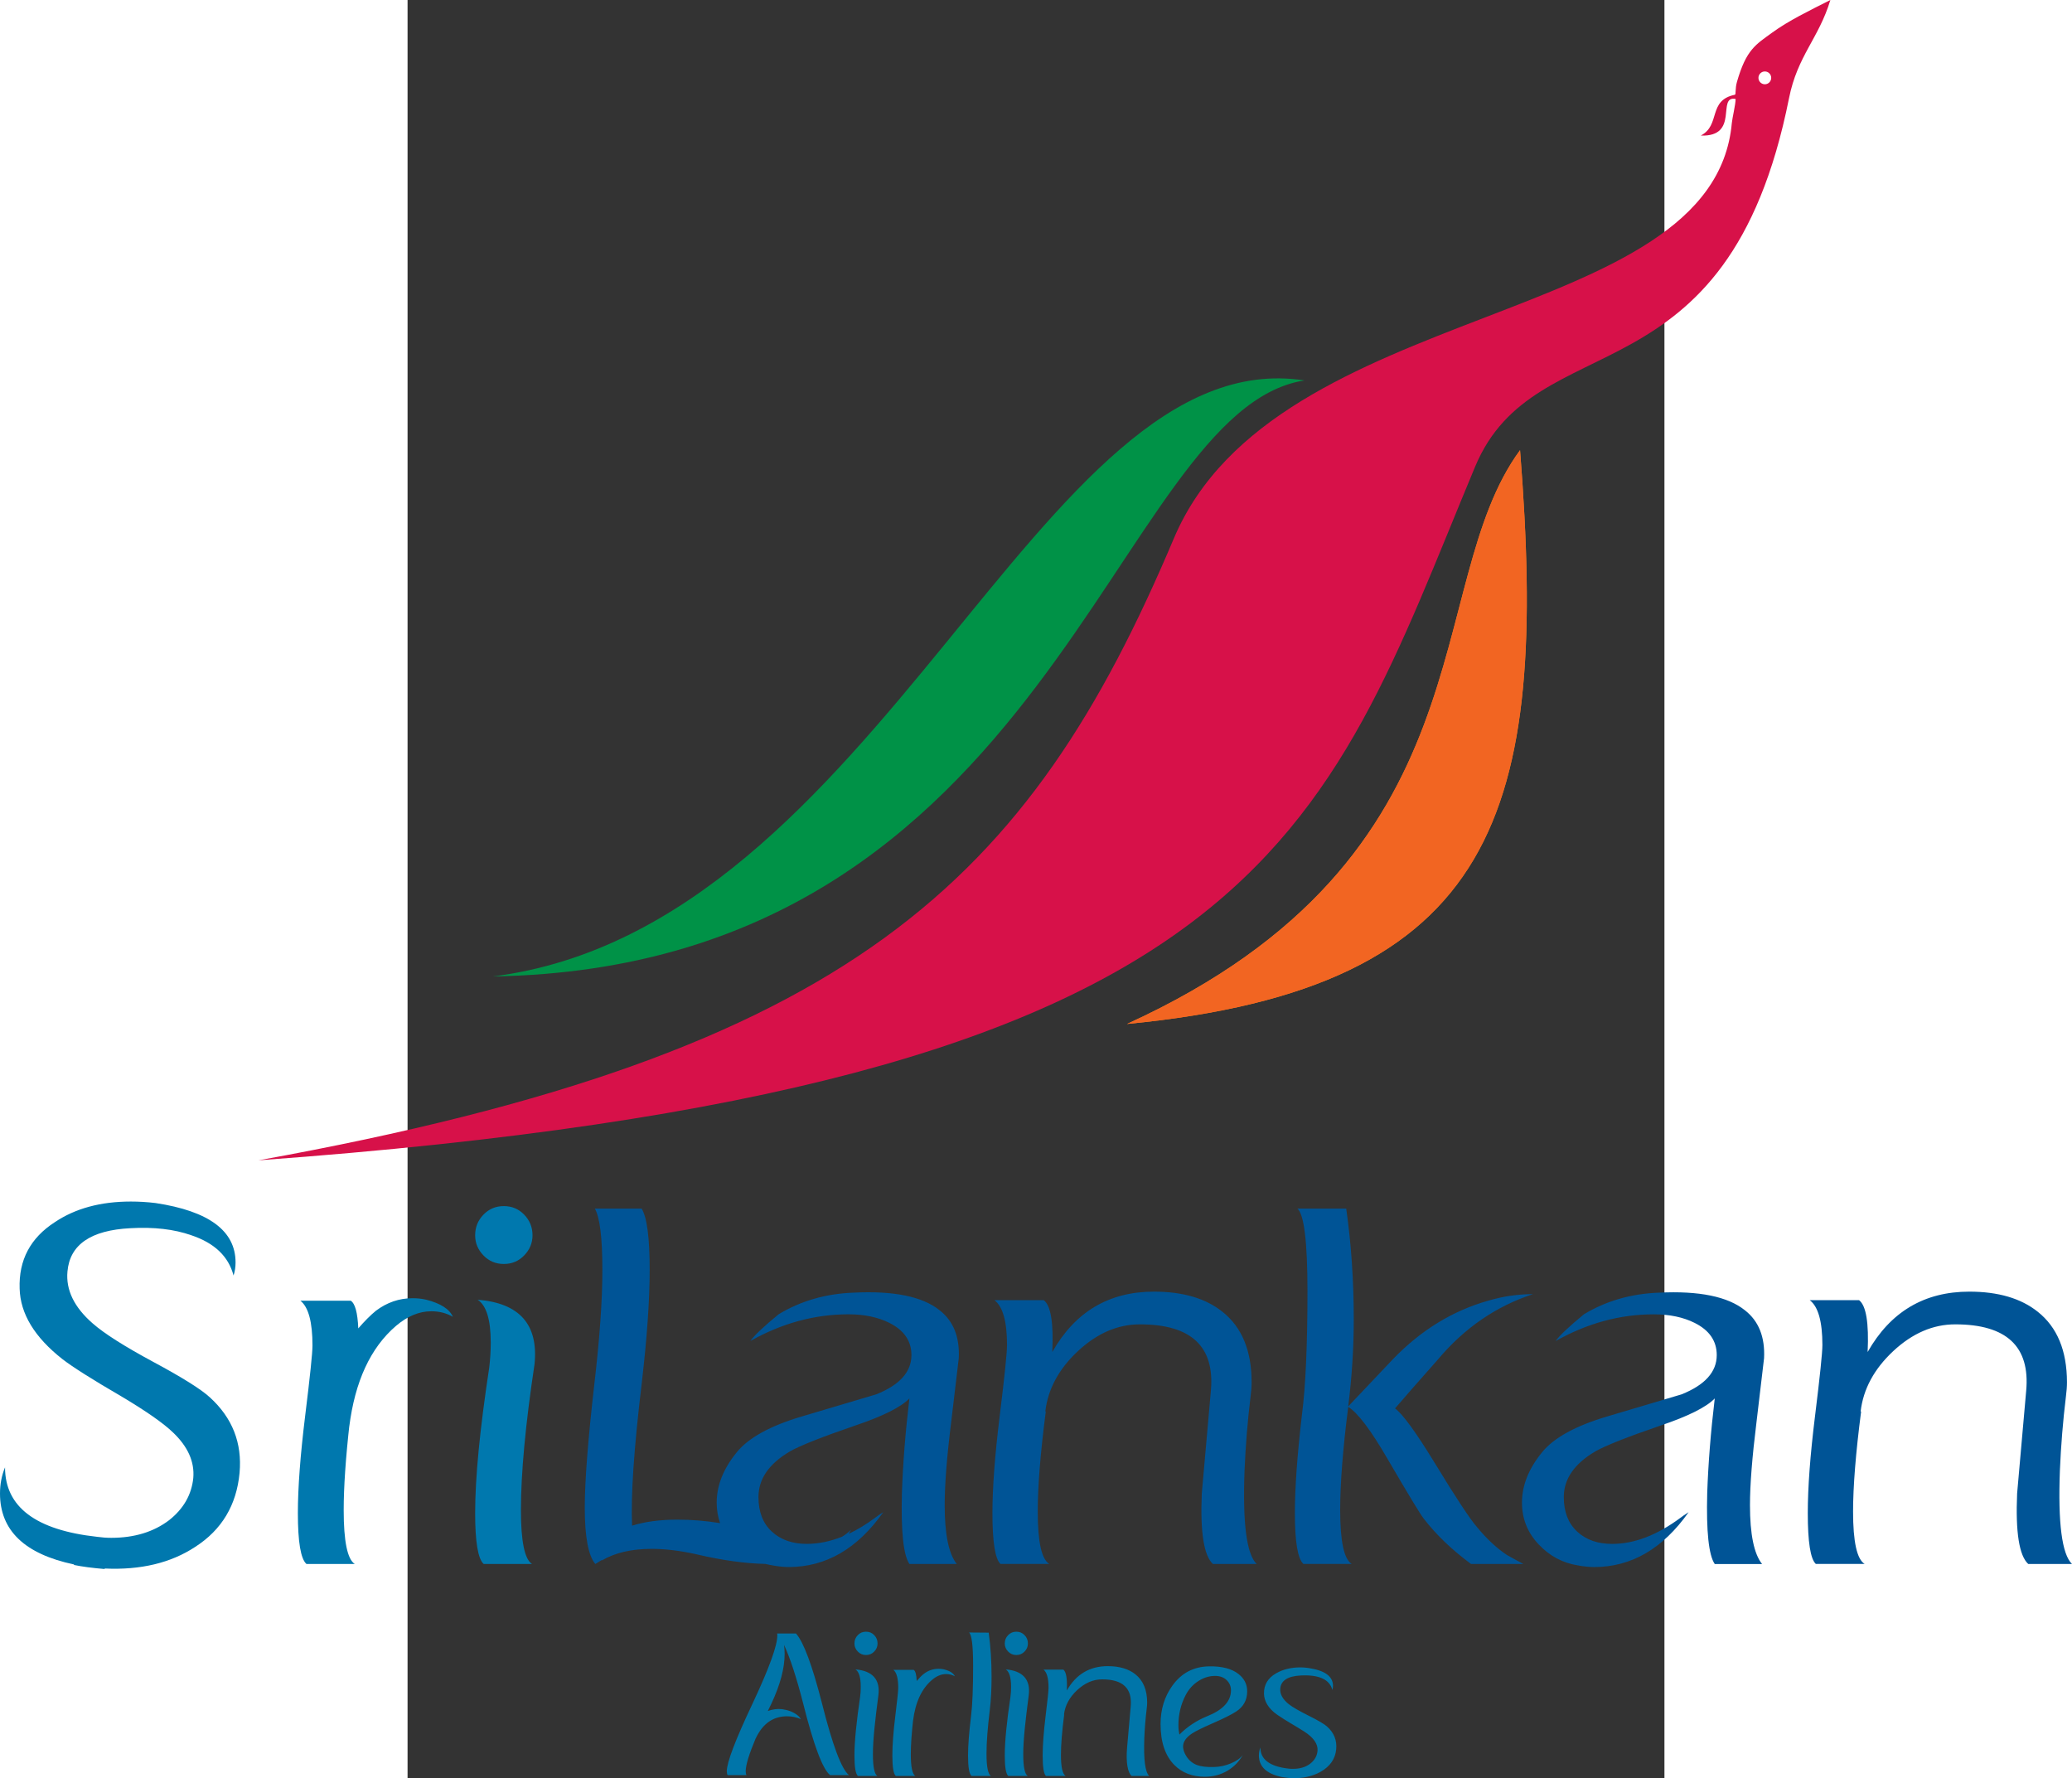
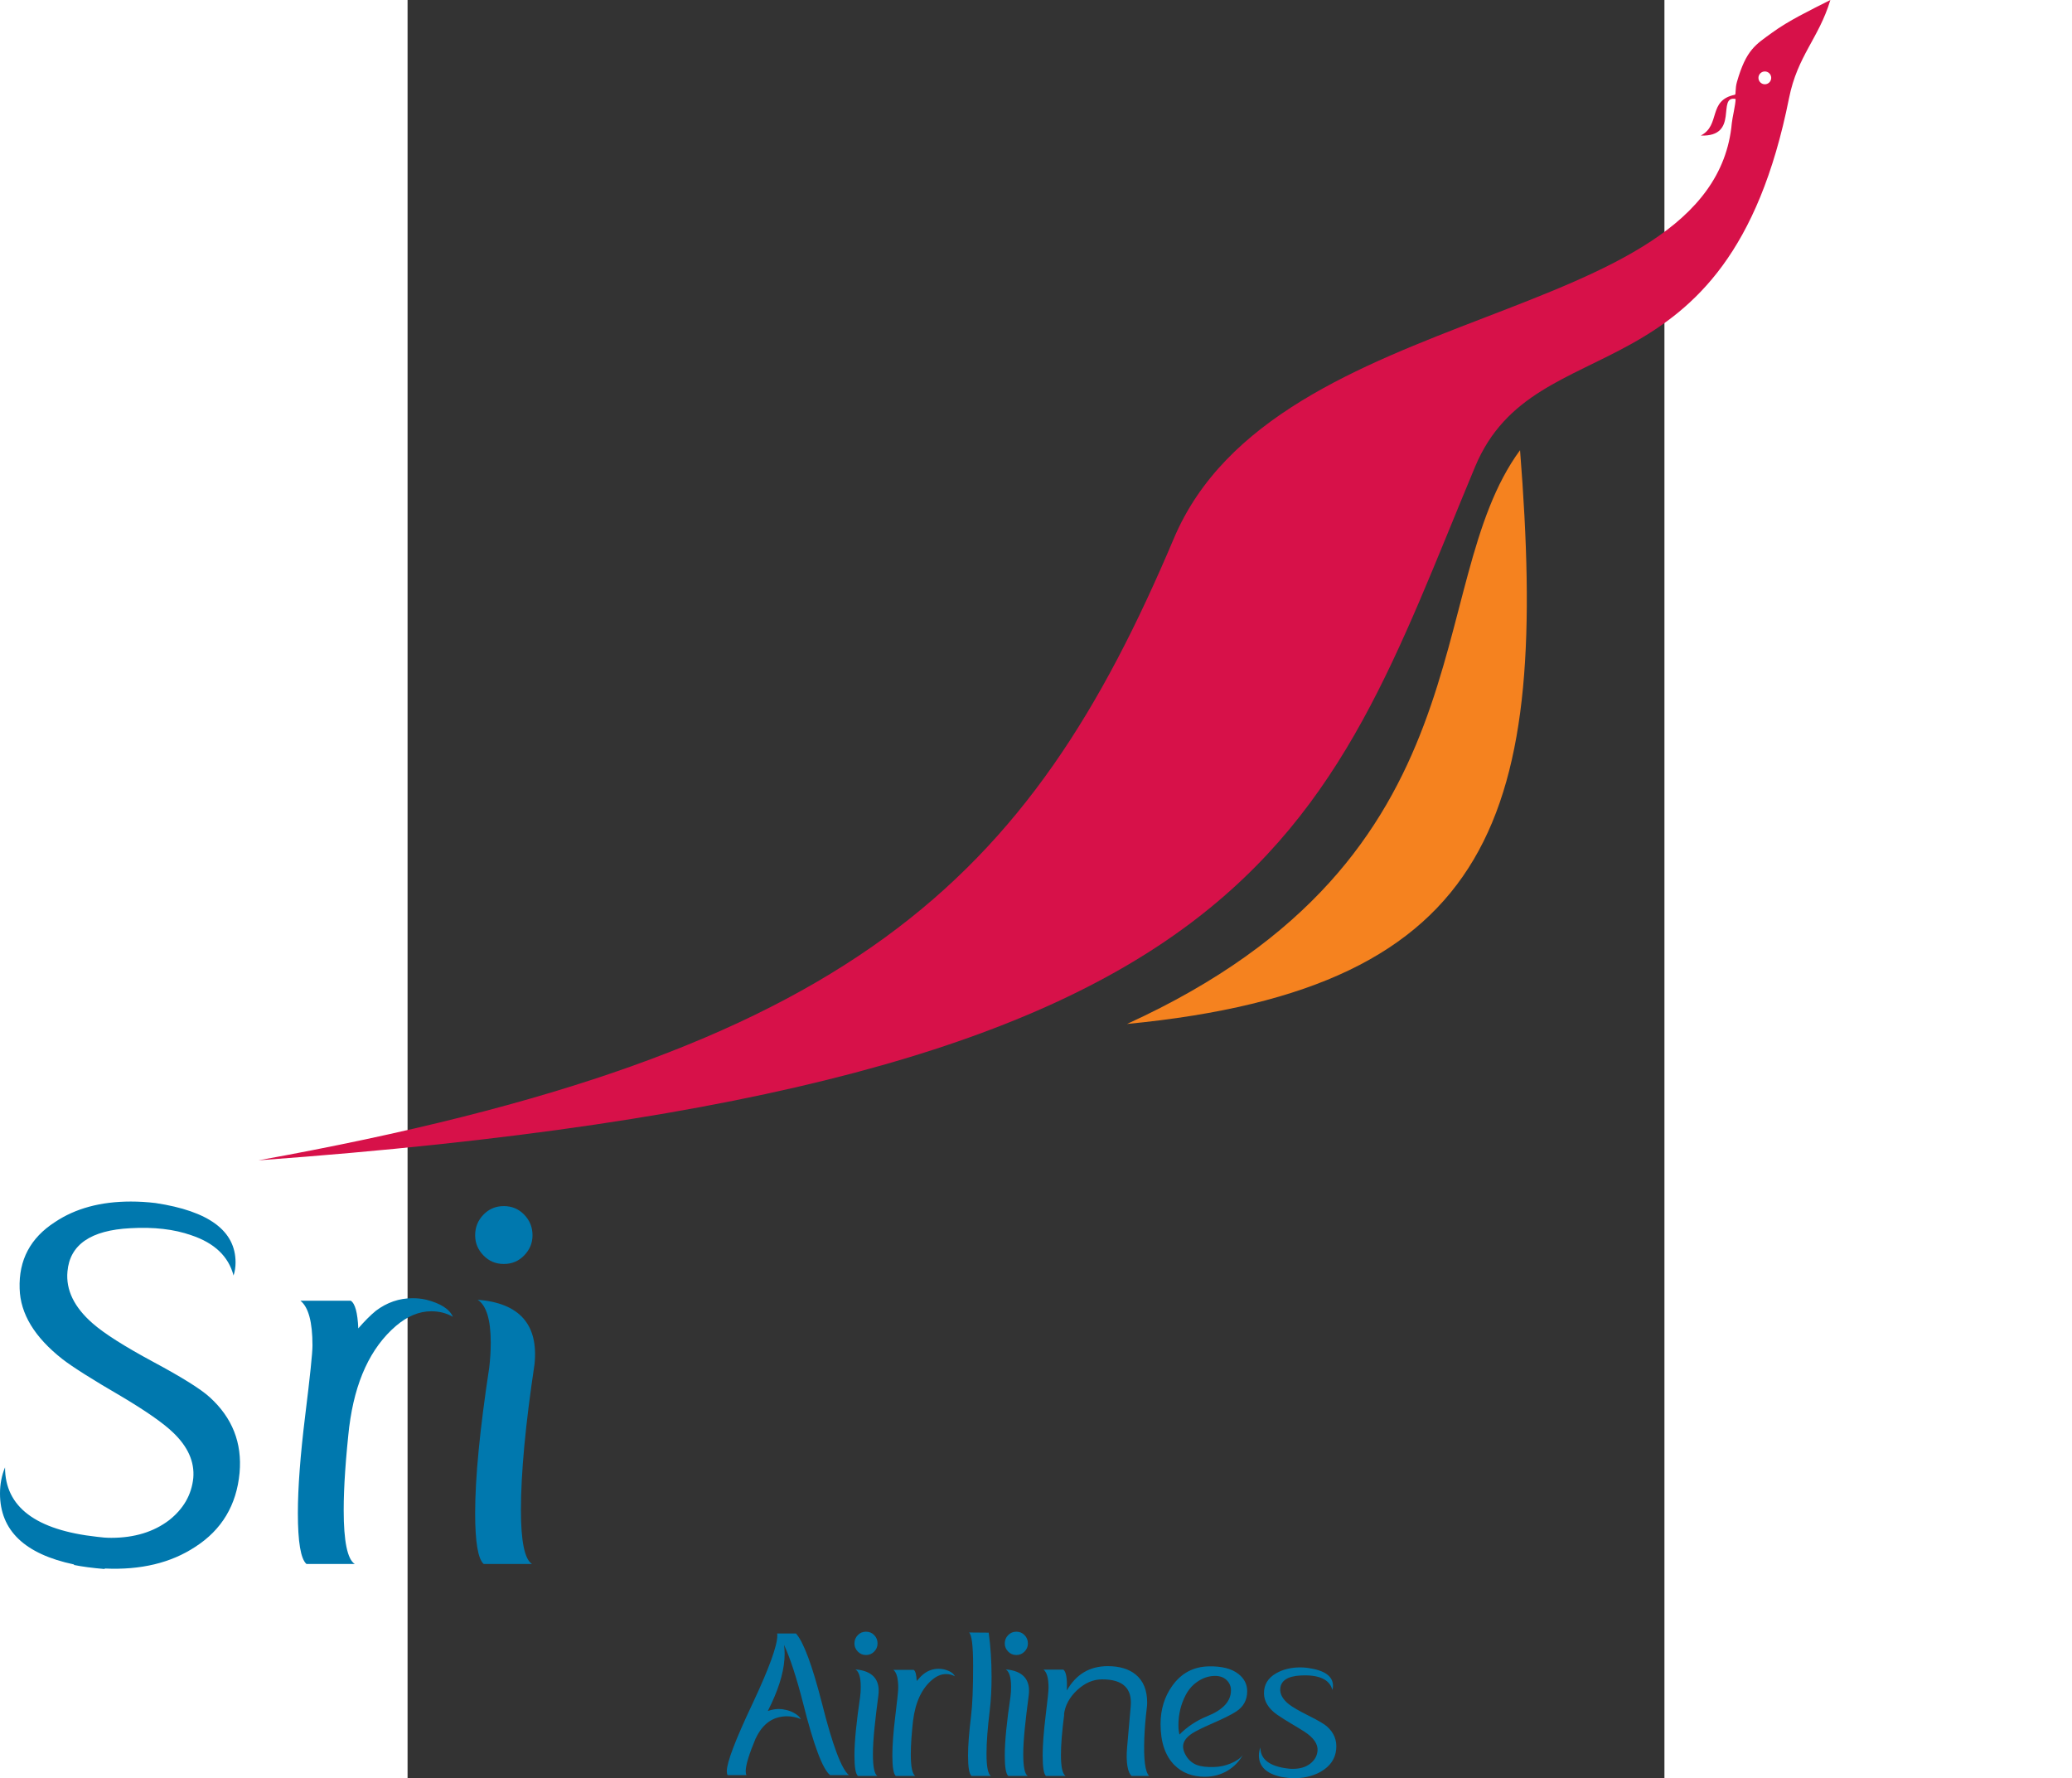
<svg xmlns="http://www.w3.org/2000/svg" xmlns:ns1="http://sodipodi.sourceforge.net/DTD/sodipodi-0.dtd" xmlns:ns2="http://www.inkscape.org/namespaces/inkscape" version="1.0" id="Layer_1" x="0px" y="0px" width="451" height="387" viewBox="0 0 595.22 842" enable-background="new 0 0 595.22 842" xml:space="preserve" ns1:version="0.32" ns2:version="0.45.1">
  <rect x="0" y="0" width="595.22" height="842" fill="#333333" stroke="none" />
-   <path style="fill:#005496" id="path73" d="M 342.355,445.779 C 342.399,444.732 342.484,443.678 342.613,442.619 C 342.641,442.404 342.656,442.204 342.656,442.016 C 342.656,440.669 342.24,439.666 341.409,439.007 C 340.693,438.434 339.719,438.148 338.486,438.148 C 336.565,438.148 335.119,439.007 334.144,440.726 C 334.201,439.48 334.079,438.742 333.779,438.513 L 331.672,438.513 C 332.031,438.784 332.212,439.422 332.212,440.425 C 332.212,440.755 332.107,441.762 331.899,443.446 C 331.69,445.13 331.588,446.516 331.588,447.605 C 331.588,448.837 331.701,449.562 331.931,449.776 L 334.017,449.776 C 333.687,449.576 333.522,448.831 333.522,447.541 C 333.522,446.466 333.635,445.04 333.866,443.264 L 333.845,443.264 C 333.958,442.304 334.425,441.445 335.241,440.684 C 336.057,439.925 336.938,439.545 337.885,439.545 C 340.077,439.545 341.088,440.491 340.915,442.382 L 340.528,446.767 C 340.457,448.415 340.614,449.419 341.002,449.777 L 342.871,449.777 C 342.441,449.361 342.269,448.028 342.355,445.779 M 321.789,449.841 C 321.13,449.74 320.564,449.441 320.092,448.938 C 319.617,448.436 319.382,447.841 319.382,447.156 C 319.382,446.424 319.667,445.708 320.241,445.006 C 320.743,444.389 321.667,443.88 323.014,443.48 C 324.074,443.165 325.134,442.85 326.195,442.535 C 327.198,442.134 327.7,441.575 327.7,440.858 C 327.7,440.255 327.386,439.797 326.755,439.482 C 326.267,439.239 325.687,439.117 325.014,439.117 C 323.567,439.117 322.169,439.497 320.822,440.256 C 320.979,440.027 321.383,439.647 322.025,439.117 C 322.972,438.544 324.039,438.236 325.229,438.192 C 326.948,438.107 328.173,438.357 328.905,438.945 C 329.492,439.404 329.764,440.084 329.721,440.987 C 329.706,441.131 329.599,442.04 329.398,443.716 C 329.213,445.208 329.119,446.39 329.119,447.263 C 329.119,448.51 329.291,449.348 329.636,449.779 L 327.615,449.779 C 327.358,449.407 327.25,448.396 327.293,446.748 C 327.337,445.487 327.443,444.142 327.615,442.708 C 327.258,443.08 326.484,443.467 325.294,443.869 C 323.875,444.355 322.951,444.722 322.523,444.965 C 321.619,445.494 321.168,446.146 321.168,446.921 C 321.168,447.551 321.359,448.042 321.738,448.393 C 322.117,448.745 322.615,448.92 323.231,448.92 C 324.178,448.92 325.152,448.547 326.155,447.802 C 326.226,447.745 326.342,447.665 326.499,447.566 C 325.395,449.129 324.049,449.909 322.459,449.909 C 322.24,449.905 322.017,449.884 321.789,449.841 M 317.465,448.207 C 317.163,447.863 316.554,446.939 315.638,445.434 C 314.849,444.145 314.29,443.378 313.961,443.134 C 314.29,442.748 314.899,442.053 315.788,441.05 C 316.92,439.702 318.274,438.772 319.85,438.255 C 319.205,438.255 318.568,438.348 317.938,438.535 C 316.419,438.964 315.064,439.796 313.875,441.028 L 311.962,443.048 C 312.119,441.787 312.198,440.548 312.198,439.331 C 312.198,437.683 312.091,436.106 311.876,434.601 L 309.791,434.601 C 310.077,434.845 310.221,436.02 310.221,438.127 C 310.221,440.434 310.142,442.196 309.984,443.415 C 309.785,445.119 309.684,446.517 309.684,447.605 C 309.684,448.837 309.806,449.562 310.049,449.776 L 312.112,449.776 C 311.782,449.576 311.618,448.808 311.618,447.475 C 311.618,446.344 311.731,444.875 311.962,443.07 C 312.362,443.314 312.922,444.051 313.638,445.285 C 314.54,446.832 315.058,447.684 315.187,447.841 C 315.717,448.53 316.39,449.174 317.207,449.777 L 319.442,449.777 C 319.198,449.648 318.962,449.519 318.733,449.39 C 318.304,449.103 317.88,448.709 317.465,448.207 M 307.534,445.779 C 307.578,444.732 307.663,443.678 307.792,442.619 C 307.821,442.404 307.836,442.204 307.836,442.016 C 307.836,440.669 307.421,439.666 306.59,439.007 C 305.873,438.434 304.899,438.148 303.665,438.148 C 301.745,438.148 300.298,439.007 299.323,440.726 C 299.382,439.48 299.26,438.742 298.96,438.513 L 296.853,438.513 C 297.21,438.784 297.39,439.422 297.39,440.425 C 297.39,440.755 297.286,441.762 297.079,443.446 C 296.871,445.13 296.767,446.516 296.767,447.605 C 296.767,448.837 296.881,449.562 297.111,449.776 L 299.195,449.776 C 298.866,449.576 298.702,448.831 298.702,447.541 C 298.702,446.466 298.815,445.04 299.046,443.264 L 299.025,443.264 C 299.139,442.304 299.605,441.445 300.422,440.684 C 301.238,439.925 302.118,439.545 303.065,439.545 C 305.257,439.545 306.268,440.491 306.096,442.382 L 305.708,446.767 C 305.638,448.415 305.795,449.419 306.183,449.777 L 308.052,449.777 C 307.62,449.361 307.449,448.028 307.534,445.779 M 287.398,449.841 C 287.289,449.824 287.182,449.802 287.077,449.775 C 286.208,449.757 285.231,449.622 284.149,449.369 C 283.447,449.211 282.803,449.132 282.215,449.132 C 281.356,449.132 280.646,449.297 280.087,449.627 L 280.087,449.606 L 279.807,449.777 C 279.507,449.42 279.357,448.616 279.357,447.37 C 279.357,446.238 279.493,444.483 279.765,442.103 C 279.994,440.14 280.109,438.514 280.109,437.224 C 280.109,435.848 280.001,434.974 279.786,434.601 L 281.785,434.601 C 282.015,434.974 282.129,435.848 282.129,437.224 C 282.129,438.514 282.015,440.14 281.785,442.103 C 281.456,444.854 281.32,446.868 281.377,448.142 C 281.922,447.971 282.566,447.884 283.311,447.884 C 283.924,447.884 284.532,447.934 285.136,448.033 C 285.04,447.76 284.991,447.466 284.991,447.155 C 284.991,446.423 285.277,445.707 285.85,445.005 C 286.351,444.388 287.276,443.879 288.623,443.479 C 289.683,443.164 290.743,442.849 291.804,442.534 C 292.808,442.133 293.308,441.574 293.308,440.857 C 293.308,440.254 292.993,439.796 292.363,439.481 C 291.875,439.238 291.295,439.116 290.622,439.116 C 289.175,439.116 287.778,439.496 286.43,440.255 C 286.588,440.026 286.989,439.646 287.634,439.116 C 288.58,438.543 289.648,438.235 290.837,438.191 C 292.556,438.106 293.781,438.356 294.513,438.944 C 295.1,439.403 295.372,440.083 295.33,440.986 C 295.315,441.13 295.207,442.039 295.006,443.715 C 294.82,445.207 294.728,446.389 294.728,447.262 C 294.728,448.509 294.899,449.347 295.244,449.778 L 293.222,449.778 C 292.966,449.406 292.858,448.395 292.901,446.747 C 292.944,445.486 293.05,444.141 293.222,442.707 C 292.865,443.079 292.091,443.466 290.902,443.868 C 289.483,444.354 288.559,444.721 288.129,444.964 C 287.226,445.493 286.775,446.145 286.775,446.92 C 286.775,447.55 286.964,448.041 287.344,448.392 C 287.724,448.744 288.222,448.919 288.838,448.919 C 289.333,448.919 289.836,448.816 290.347,448.612 C 290.486,448.529 290.612,448.429 290.727,448.317 C 290.696,448.377 290.663,448.433 290.628,448.49 C 291.001,448.314 291.379,448.085 291.762,447.801 C 291.832,447.744 291.948,447.664 292.105,447.565 C 291.002,449.128 289.655,449.908 288.065,449.908 C 287.849,449.905 287.627,449.884 287.398,449.841" clip-path="url(#SVGID_4_)" transform="matrix(11.089,0,0,11.089,-3013.872,-4247.014)" />
  <path style="fill:#0078ae" d="M 45.579,598.507 C 49.393,598.507 52.62,597.166 55.237,594.449 C 57.854,591.754 59.174,588.583 59.174,584.923 C 59.174,581.12 57.854,577.86 55.237,575.165 C 52.62,572.448 49.393,571.106 45.579,571.106 C 41.764,571.106 38.548,572.448 35.931,575.165 C 33.314,577.86 32.006,581.12 32.006,584.923 C 32.006,588.583 33.314,591.754 35.931,594.449 C 38.548,597.166 41.764,598.507 45.579,598.507 M 38.67,647.61 C 39.147,643.64 39.391,639.659 39.391,635.7 C 39.391,624.877 37.317,618.146 33.192,615.44 C 53.053,617.026 62.024,627.195 60.128,645.946 C 55.825,674.545 53.685,697.588 53.685,715.053 C 53.685,729.835 55.437,738.351 58.93,740.569 L 36.053,740.569 C 33.359,738.196 32.006,730.167 32.006,716.494 C 32.006,699.805 34.212,676.84 38.67,647.61 M 8.841,615.429 C 6.778,614.952 4.627,614.719 2.398,614.719 C -3.956,614.719 -9.755,616.716 -14.99,620.663 C -17.54,622.748 -20.312,625.52 -23.34,629.013 C -23.661,621.539 -24.859,617.192 -26.91,615.906 L -50.752,615.906 C -46.937,618.911 -45.03,625.997 -45.03,637.119 C -45.03,640.612 -46.183,651.69 -48.489,670.364 C -50.785,689.038 -51.949,704.407 -51.949,716.483 C -51.949,730.145 -50.596,738.185 -47.891,740.558 L -25.014,740.558 C -28.496,738.34 -30.248,729.823 -30.248,715.042 C -30.248,704.097 -29.294,690.191 -27.387,673.336 L -27.631,675.72 C -24.936,654.119 -17.54,638.151 -5.464,627.816 C -0.053,623.214 5.503,620.907 11.225,620.907 C 15.04,620.907 18.455,621.783 21.46,623.524 C 19.885,619.876 15.672,617.181 8.841,615.429 M -93.622,661.67 C -97.747,657.856 -106.696,652.245 -120.435,644.871 C -134.174,637.474 -143.744,631.386 -149.156,626.618 C -157.894,618.989 -161.864,610.816 -161.065,602.078 C -159.956,589.359 -150.021,582.528 -131.28,581.574 C -120.158,580.931 -110.544,582.051 -102.438,584.901 C -91.471,588.561 -84.795,594.903 -82.411,603.974 C -81.779,602.078 -81.457,600.004 -81.457,597.787 C -81.457,582.827 -94.088,573.468 -119.359,569.654 C -123.329,569.177 -127.222,568.944 -131.036,568.944 C -145.341,568.944 -157.328,572.193 -167.031,578.702 C -178.63,586.187 -184.186,596.667 -183.709,610.184 C -183.387,622.094 -176.634,633.205 -163.449,643.562 C -158.526,647.366 -149.233,653.243 -135.56,661.194 C -123.806,668.18 -115.622,673.902 -111.009,678.359 C -104.023,685.035 -100.841,692.165 -101.473,699.805 C -102.271,707.756 -106.086,714.421 -112.928,719.832 C -120.235,725.388 -129.373,728.182 -140.34,728.182 C -142.558,728.182 -144.787,728.016 -147.004,727.705 C -176.08,724.523 -190.629,713.556 -190.629,694.815 C -192.214,698.619 -193.013,702.755 -193.013,707.191 C -193.013,724.678 -181.325,735.867 -157.971,740.79 L -157.971,741.034 C -154.157,741.822 -149.311,742.465 -143.434,742.953 L -143.434,742.709 C -126.434,743.507 -112.129,740.092 -100.53,732.452 C -87.966,724.368 -80.98,712.669 -79.561,697.432 C -78.286,683.272 -82.965,671.373 -93.622,661.67" id="path75" clip-path="none" />
  <path style="fill:#d71149;fill-rule:evenodd" clip-rule="evenodd" d="M -70.634,549.427 C 210.528,498.717 294.195,417.49 362.88,254.981 C 411.117,140.853 618.305,156.056 627.132,58.273 C 627.342,55.922 628.95,49.346 628.928,46.862 C 619.768,45.077 631.035,64.86 612.427,64.194 C 621.986,59.26 615.632,47.516 628.584,44.866 C 629.172,44.744 628.629,41.983 629.571,38.756 C 633.962,23.442 638.442,21.136 646.194,15.48 C 654.078,9.736 663.759,5.09 673.805,5.5909e-005 C 668.261,18.297 658.247,26.325 654.222,46.496 C 625.014,192.849 534.35,151.953 505.54,221.037 C 432.563,395.978 408.966,514.641 -70.634,549.427" id="path77" clip-path="none" />
-   <path style="fill:#009247;fill-rule:evenodd" clip-rule="evenodd" d="M 40.445,462.356 C 305.151,457.854 334.182,194.147 424.757,180.141 C 298.608,160.658 224.511,439.025 40.445,462.356" id="path79" clip-path="none" />
  <path style="fill:#f5821f;fill-rule:evenodd" clip-rule="evenodd" d="M 340.691,484.867 C 516.762,467.857 540.415,384.789 526.842,213.164 C 479.548,277.458 514.578,405.559 340.691,484.867" id="path81" clip-path="none" />
-   <path style="fill:#f26522;fill-rule:evenodd" clip-rule="evenodd" d="M 340.691,484.867 C 516.762,467.857 540.415,384.789 526.842,213.164 C 479.548,277.458 514.578,405.559 340.691,484.867" id="path83" clip-path="none" />
  <path style="fill:#ffffff;fill-rule:evenodd" id="path93" d="M 329.754,386.592 C 329.604,386.592 329.481,386.469 329.481,386.318 C 329.481,386.167 329.604,386.045 329.754,386.045 C 329.903,386.045 330.026,386.167 330.026,386.318 C 330.026,386.469 329.904,386.592 329.754,386.592" clip-rule="evenodd" clip-path="url(#SVGID_6_)" transform="matrix(11.089,0,0,11.089,-3013.872,-4247.014)" />
  <path style="fill:#0075a9" id="path95" d="M 289.487,455.726 C 289.071,454.103 288.702,453.111 288.378,452.746 L 287.572,452.746 C 287.577,452.764 287.58,452.793 287.58,452.833 C 287.58,453.266 287.229,454.234 286.524,455.736 C 285.789,457.29 285.423,458.251 285.423,458.622 C 285.423,458.696 285.435,458.754 285.458,458.794 L 286.264,458.794 C 286.241,458.754 286.23,458.696 286.23,458.622 C 286.23,458.368 286.373,457.897 286.662,457.209 L 286.662,457.218 C 286.956,456.594 287.402,456.281 287.997,456.281 C 288.204,456.281 288.401,456.322 288.586,456.403 C 288.545,456.334 288.491,456.272 288.422,456.221 C 288.254,456.094 288.041,456.012 287.78,455.977 C 287.577,455.955 287.376,455.982 287.174,456.056 L 287.33,455.736 C 287.705,454.933 287.893,454.225 287.893,453.613 C 287.893,453.486 287.884,453.359 287.867,453.233 C 288.126,453.787 288.398,454.618 288.682,455.726 C 289.132,457.516 289.516,458.54 289.834,458.793 L 290.639,458.793 C 290.322,458.54 289.938,457.516 289.487,455.726 M 291.117,455.449 C 291.138,455.304 291.143,455.161 291.143,455.015 C 291.143,454.622 291.068,454.377 290.918,454.279 C 291.64,454.338 291.985,454.71 291.896,455.387 C 291.76,456.429 291.663,457.265 291.663,457.902 C 291.663,458.437 291.726,458.747 291.853,458.829 L 291.022,458.829 C 290.923,458.741 290.874,458.45 290.874,457.953 C 290.874,457.347 290.96,456.512 291.117,455.449 M 291.368,453.665 C 291.507,453.665 291.624,453.615 291.719,453.517 C 291.814,453.418 291.861,453.304 291.861,453.171 C 291.861,453.032 291.814,452.913 291.719,452.816 C 291.624,452.716 291.507,452.669 291.368,452.669 C 291.229,452.669 291.112,452.717 291.017,452.816 C 290.922,452.914 290.874,453.033 290.874,453.171 C 290.874,453.304 290.922,453.418 291.017,453.517 C 291.112,453.615 291.229,453.665 291.368,453.665 M 294.703,454.279 C 294.628,454.261 294.55,454.253 294.469,454.253 C 294.237,454.253 294.025,454.324 293.836,454.47 C 293.742,454.542 293.642,454.647 293.533,454.774 C 293.522,454.503 293.478,454.343 293.403,454.298 L 292.536,454.298 C 292.675,454.407 292.744,454.663 292.744,455.069 C 292.744,455.196 292.702,455.599 292.618,456.278 C 292.535,456.955 292.493,457.513 292.493,457.954 C 292.493,458.451 292.542,458.742 292.64,458.83 L 293.472,458.83 C 293.345,458.748 293.281,458.438 293.281,457.903 C 293.281,457.504 293.316,456.998 293.386,456.384 L 293.377,456.472 C 293.475,455.685 293.743,455.106 294.182,454.731 C 294.379,454.563 294.582,454.478 294.788,454.478 C 294.928,454.478 295.051,454.51 295.162,454.574 C 295.104,454.442 294.951,454.342 294.703,454.279 M 296.652,456.03 C 296.706,455.586 296.73,455.105 296.73,454.591 C 296.73,453.932 296.689,453.306 296.608,452.71 L 295.768,452.703 C 295.884,452.795 295.942,453.267 295.942,454.123 C 295.942,455.06 295.915,455.773 295.855,456.264 C 295.771,456.952 295.725,457.513 295.725,457.953 C 295.725,458.45 295.774,458.741 295.873,458.829 L 296.703,458.829 C 296.577,458.753 296.514,458.435 296.514,457.875 C 296.514,457.39 296.562,456.775 296.652,456.03 M 297.537,455.449 C 297.558,455.304 297.563,455.161 297.563,455.015 C 297.563,454.622 297.488,454.377 297.337,454.279 C 298.06,454.338 298.405,454.71 298.317,455.387 C 298.181,456.429 298.083,457.265 298.083,457.902 C 298.083,458.437 298.146,458.747 298.274,458.829 L 297.442,458.829 C 297.343,458.741 297.294,458.45 297.294,457.953 C 297.294,457.347 297.379,456.512 297.537,455.449 M 297.789,453.665 C 297.927,453.665 298.044,453.615 298.139,453.517 C 298.235,453.418 298.282,453.304 298.282,453.171 C 298.282,453.032 298.235,452.913 298.139,452.816 C 298.044,452.716 297.927,452.669 297.789,452.669 C 297.65,452.669 297.533,452.717 297.438,452.816 C 297.342,452.914 297.294,453.033 297.294,453.171 C 297.294,453.304 297.342,453.418 297.438,453.517 C 297.533,453.615 297.65,453.665 297.789,453.665 M 303.253,457.217 C 303.27,456.796 303.305,456.369 303.357,455.944 C 303.367,455.858 303.375,455.776 303.375,455.701 C 303.375,455.158 303.207,454.755 302.872,454.488 C 302.584,454.259 302.19,454.14 301.693,454.14 C 300.92,454.14 300.337,454.488 299.944,455.18 C 299.967,454.678 299.918,454.381 299.796,454.288 L 298.947,454.288 C 299.092,454.398 299.163,454.655 299.163,455.059 C 299.163,455.192 299.121,455.598 299.037,456.277 C 298.955,456.954 298.912,457.512 298.912,457.953 C 298.912,458.45 298.96,458.741 299.051,458.829 L 299.892,458.829 C 299.759,458.747 299.693,458.447 299.693,457.928 C 299.693,457.495 299.739,456.918 299.832,456.204 L 299.823,456.204 C 299.869,455.816 300.058,455.469 300.386,455.163 C 300.715,454.857 301.071,454.704 301.451,454.704 C 302.336,454.704 302.739,455.085 302.673,455.848 L 302.518,457.615 C 302.46,458.278 302.553,458.684 302.707,458.83 L 303.462,458.83 C 303.288,458.661 303.22,458.123 303.253,457.217 M 306.235,458.447 C 305.917,458.457 305.672,458.427 305.498,458.361 C 305.273,458.273 305.102,458.113 304.987,457.875 C 304.935,457.766 304.909,457.664 304.909,457.571 C 304.909,457.369 305.038,457.185 305.29,457.016 C 305.436,456.92 305.728,456.774 306.175,456.579 C 306.619,456.385 306.952,456.222 307.171,456.081 C 307.49,455.875 307.647,455.585 307.647,455.214 C 307.647,454.914 307.52,454.665 307.267,454.469 C 306.977,454.244 306.562,454.14 306.019,454.149 C 305.366,454.159 304.848,454.428 304.458,454.964 C 304.119,455.432 303.947,455.981 303.947,456.61 C 303.947,457.379 304.143,457.963 304.536,458.361 C 304.87,458.696 305.306,458.863 305.837,458.863 C 306.2,458.863 306.53,458.774 306.824,458.594 C 307.095,458.427 307.306,458.206 307.457,457.937 C 307.347,458.08 307.178,458.199 306.945,458.294 C 306.714,458.391 306.477,458.44 306.235,458.447 M 305.013,455.388 C 305.152,455.117 305.346,454.907 305.594,454.756 C 305.812,454.623 306.04,454.557 306.277,454.557 C 306.48,454.557 306.644,454.616 306.768,454.735 C 306.891,454.852 306.954,455 306.954,455.173 C 306.954,455.641 306.612,456.009 305.932,456.281 C 305.481,456.464 305.089,456.726 304.754,457.061 C 304.725,456.94 304.71,456.809 304.71,456.672 C 304.709,456.204 304.813,455.776 305.013,455.388 M 311.053,456.714 C 310.936,456.611 310.676,456.457 310.272,456.256 C 309.869,456.053 309.587,455.892 309.431,455.77 C 309.165,455.559 309.037,455.331 309.06,455.094 C 309.09,454.753 309.382,454.568 309.926,454.539 C 310.71,454.498 311.164,454.704 311.285,455.154 C 311.303,455.101 311.311,455.045 311.311,454.981 C 311.311,454.572 310.958,454.32 310.255,454.218 C 310.15,454.203 310.038,454.193 309.925,454.193 C 309.526,454.193 309.179,454.276 308.885,454.444 C 308.526,454.649 308.356,454.943 308.364,455.319 C 308.372,455.636 308.55,455.954 308.936,456.22 C 309.305,456.473 309.702,456.689 310.079,456.93 C 310.488,457.192 310.675,457.471 310.651,457.753 C 310.633,457.972 310.53,458.156 310.34,458.303 C 310.15,458.451 309.902,458.525 309.603,458.525 C 309.545,458.525 309.481,458.524 309.412,458.515 C 308.61,458.426 308.21,458.122 308.21,457.614 C 308.169,457.724 308.147,457.837 308.147,457.953 C 308.147,458.427 308.469,458.733 309.109,458.871 C 309.196,458.888 309.331,458.906 309.517,458.924 C 310.002,458.942 310.429,458.852 310.789,458.647 C 311.189,458.419 311.41,458.097 311.447,457.695 C 311.488,457.307 311.352,456.98 311.053,456.714" clip-path="url(#SVGID_6_)" transform="matrix(11.089,0,0,11.089,-3013.872,-4247.014)" />
</svg>